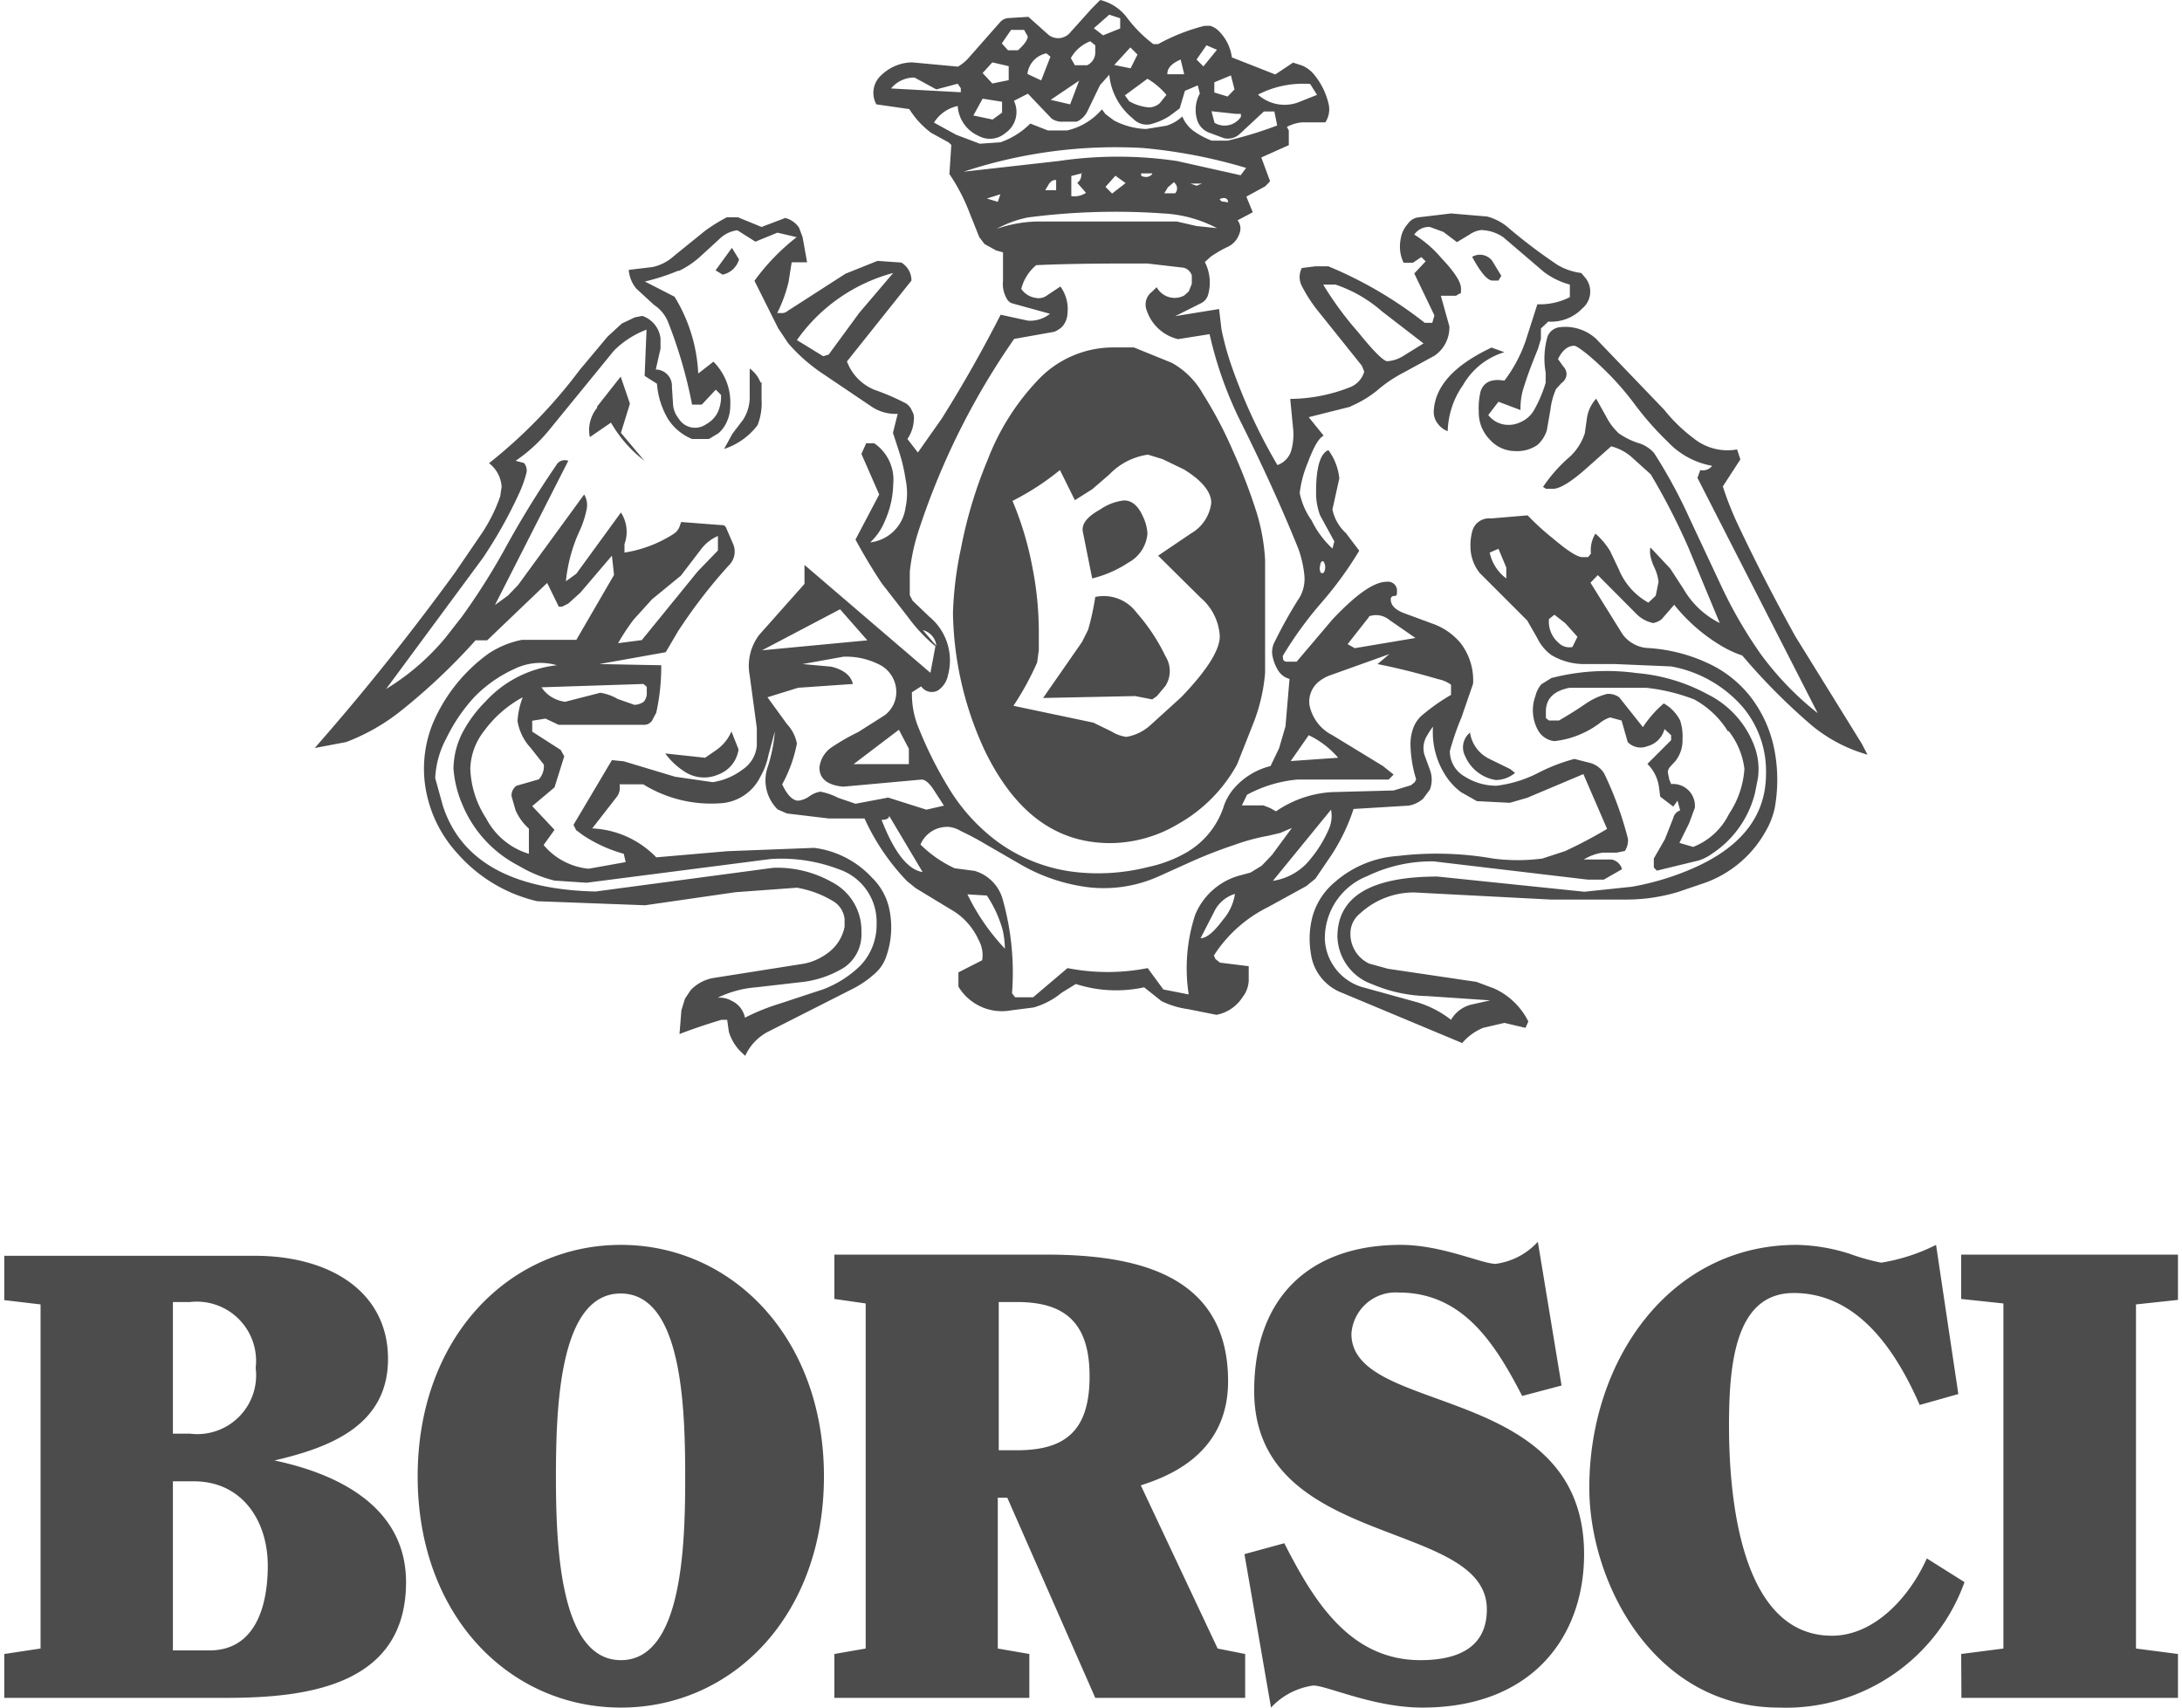
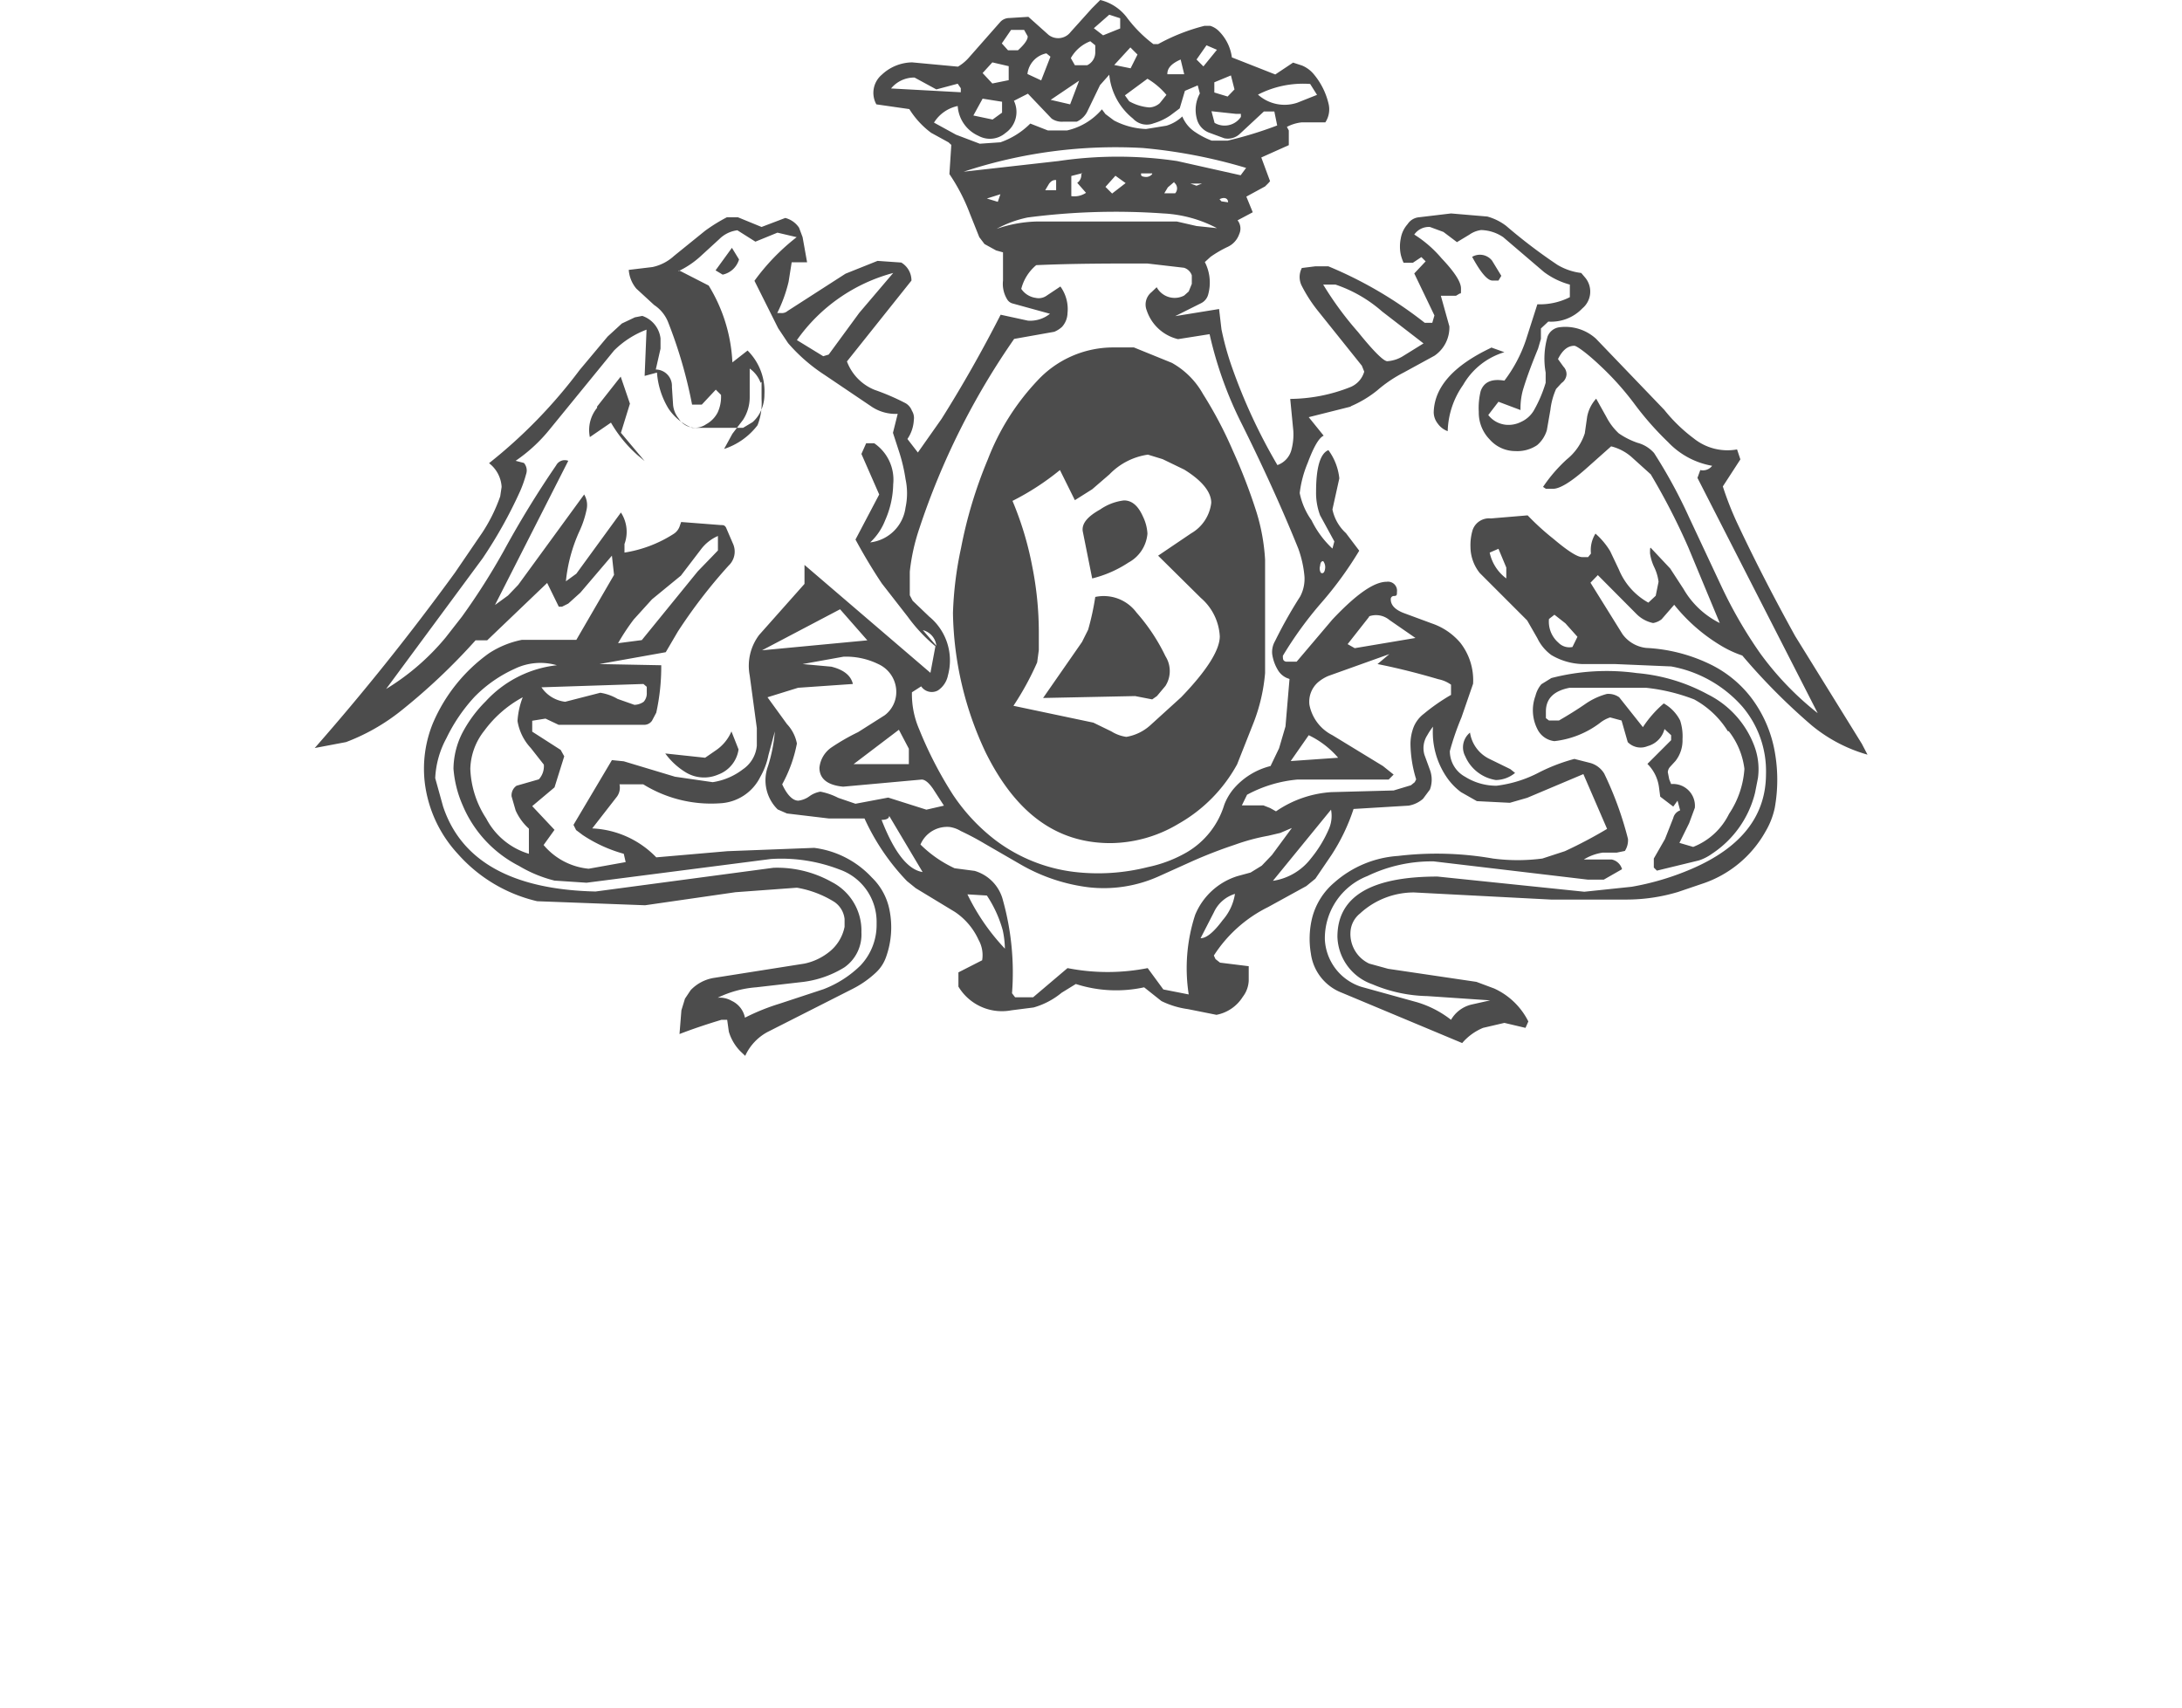
<svg xmlns="http://www.w3.org/2000/svg" viewBox="0 0 91.64 72" width="92" height="72">
  <defs>
    <style>.cls-1{fill:#4c4c4c;fill-rule:evenodd;}</style>
  </defs>
  <title>borsci</title>
  <g id="Livello_2" data-name="Livello 2">
    <g id="Livello_1-2" data-name="Livello 1">
-       <path class="cls-1" d="M7.11,69.59V62.46H8c2,0,3.11,1.63,3.11,3.56,0,1.7-.52,3.57-2.46,3.57Zm0-9.14V54.9h.72a2.5,2.5,0,0,1,2.77,2.78,2.48,2.48,0,0,1-2.77,2.77ZM1.53,55V69.51L0,69.74v1.85H9.36c3.35,0,7.58-.49,7.58-4.88,0-3.18-2.88-4.57-5.55-5.13v0c2.33-.54,4.79-1.47,4.79-4.28s-2.41-4.35-5.63-4.35H0v1.87Zm21.73,7.29c0-2.91.13-7.75,2.73-7.75s2.72,4.84,2.72,7.75S28.58,70,26,70,23.26,65.17,23.26,62.25ZM26,52.49c-4.69,0-8.57,3.88-8.57,9.76S21.3,72,26,72s8.56-3.87,8.56-9.75S30.66,52.49,26,52.49Zm15.93,8.66V54.9h.77c2,0,3.06.85,3.06,3.13s-1,3.12-3.06,3.12Zm9.23,8.36-3.24-6.88c1-.33,3.68-1.23,3.68-4.39,0-4.62-4.07-5.34-7.71-5.34H35v1.87l1.32.19V69.51L35,69.74v1.85h8.22V69.74l-1.33-.23V63.15h.4L46,71.59h6.32V69.74ZM64,58.86l1.66-.44-1-6.06a2.93,2.93,0,0,1-1.78.93c-.58,0-2.27-.8-4-.8-3.82,0-6.18,2.2-6.18,6.16,0,6.7,9.81,5.36,9.81,9.21,0,1.71-1.38,2.14-2.8,2.14-3,0-4.52-2.54-5.74-4.93l-1.68.46L53.41,72a3,3,0,0,1,1.78-.93c.58,0,2.54.93,4.6.93,4.64,0,6.82-3,6.82-6.47,0-7.29-9.81-5.8-9.81-9.29a1.87,1.87,0,0,1,2-1.74C61.53,54.5,62.88,56.7,64,58.86Zm18.39-.08-.94-6.29a7.94,7.94,0,0,1-2.31.75,8.77,8.77,0,0,1-1.32-.37,7.76,7.76,0,0,0-2.25-.38c-5.35,0-8.74,4.87-8.74,10.24,0,4,2.72,9.27,8,9.27a8,8,0,0,0,7.82-5.29l-1.59-1c-.7,1.58-2.18,3.26-4,3.26-3.9,0-4.34-6-4.34-8.86,0-2.65.28-5.59,2.73-5.59,2.69,0,4.3,2.41,5.31,4.72Zm.13,12.81h9.13V69.74l-1.77-.23V55l1.77-.19V52.9H82.51v1.87l1.78.19V69.51l-1.78.23Z" />
-       <path class="cls-1" d="M30,31.64a1.83,1.83,0,0,0,.66-.8l.3.76a1.33,1.33,0,0,1-.86,1.06,1.49,1.49,0,0,1-1.36-.09,3,3,0,0,1-.87-.8l1.68.18ZM21.6,33.13l.94-.27a.82.82,0,0,0,.21-.62l-.55-.7a2.18,2.18,0,0,1-.56-1.14,3.36,3.36,0,0,1,.22-1,4.89,4.89,0,0,0-1.62,1.41,2.69,2.69,0,0,0-.59,1.61,4.08,4.08,0,0,0,.67,2.09A3,3,0,0,0,22.12,36V34.94a2.28,2.28,0,0,1-.56-.77l-.17-.59A.49.49,0,0,1,21.6,33.13Zm-1.77-3.75a7.12,7.12,0,0,0-1.19,1.75,3.9,3.9,0,0,0-.47,1.68L18.5,34c.76,2.3,2.9,3.51,6.43,3.59l7.5-1a4.7,4.7,0,0,1,2.46.6,2.3,2.3,0,0,1,1.25,2.12,1.69,1.69,0,0,1-.72,1.48,4.33,4.33,0,0,1-1.72.61l-2,.23a4.47,4.47,0,0,0-1.62.44,1,1,0,0,1,.59.13,1,1,0,0,1,.56.71,9.13,9.13,0,0,1,1.46-.59l1.85-.61a4.53,4.53,0,0,0,1.56-1,2.49,2.49,0,0,0,.68-1.77,2.34,2.34,0,0,0-1.57-2.28,6.82,6.82,0,0,0-2.89-.44l-7.77,1-1.35-.09a5.48,5.48,0,0,1-1.5-.62,5.08,5.08,0,0,1-2.37-2.55,4.72,4.72,0,0,1-.39-1.55,3.41,3.41,0,0,1,.36-1.48,5.44,5.44,0,0,1,1-1.36,4.78,4.78,0,0,1,3-1.52,2.49,2.49,0,0,0-1.78.15A5.59,5.59,0,0,0,19.83,29.38Zm7.26-.17,0-.25-.14-.12-4.3.14a1.4,1.4,0,0,0,1,.61l1.48-.38a2.07,2.07,0,0,1,.73.26l.71.25a.73.73,0,0,0,.39-.13A.53.53,0,0,0,27.09,29.21Zm3-6v-.61a1.78,1.78,0,0,0-.72.57l-.84,1.1-1.22,1-.77.85a9.2,9.2,0,0,0-.66,1l1-.13,2.36-2.9.62-.64ZM40.61,37.71A9.07,9.07,0,0,0,42.19,40a4,4,0,0,0-.09-.77,5.08,5.08,0,0,0-.67-1.47Zm-1.89-.94L37.31,34.4c0,.12-.14.17-.32.17C37.52,35.93,38.09,36.67,38.72,36.77Zm-1-6-1.91,1.45,2.33,0v-.65Zm-2.48-5.08-3.29,1.73L36.39,27Zm4.06,1.54a.76.76,0,0,0-.57-.66ZM33.66,28l1.21.11c.53.13.83.38.91.73L33.47,29l-1.29.4L33,30.53a1.65,1.65,0,0,1,.42.82,5.83,5.83,0,0,1-.62,1.72c.21.46.45.69.68.69a1,1,0,0,0,.46-.18,1.1,1.1,0,0,1,.47-.2,2.78,2.78,0,0,1,.75.26l.73.25,1.38-.26,1.61.51.74-.17-.46-.71q-.27-.39-.48-.39l-3.31.3c-.64-.06-1-.32-1-.8a1.18,1.18,0,0,1,.5-.85A9.09,9.09,0,0,1,36,30.87l1.12-.71a1.23,1.23,0,0,0,.49-.95A1.29,1.29,0,0,0,36.85,28a3.08,3.08,0,0,0-1.47-.31Zm3.82-16.49a7.25,7.25,0,0,0-4.06,2.83l1.11.68.23-.07,1.29-1.76Zm4.41-3L42,8.19l-.57.18Zm2-.49h.46V7.59c-.08,0-.18,0-.3.16Zm1.57-.72-.47.12v.85a.89.89,0,0,0,.62-.14l-.37-.42A.4.4,0,0,0,45.41,7.34Zm-15.47,4.1.69-.95.3.49a.92.92,0,0,1-.69.64Zm-5,5.75,1-1.27.39,1.14L26,18.25,27,19.44l-.3-.25a5.51,5.51,0,0,1-1.12-1.37l-.89.61A1.48,1.48,0,0,1,25,17.19Zm6.94-1.05,0,.73a2.55,2.55,0,0,1-.17,1.1,2.9,2.9,0,0,1-1.41,1l.35-.64.45-.59a1.76,1.76,0,0,0,.28-.95l0-1.21A1.28,1.28,0,0,1,31.89,16.14Zm-3.48-4.7a9,9,0,0,1-1.44.47l1.25.64a6.78,6.78,0,0,1,1,3.24l.64-.5a2.42,2.42,0,0,1,.71,1.85,1.61,1.61,0,0,1-.13.65,1.38,1.38,0,0,1-.37.52l-.4.24H29a2.19,2.19,0,0,1-1-.82,3.4,3.4,0,0,1-.48-1.51L27,15.85l.08-1.95a3.88,3.88,0,0,0-1.37.88L23,18.1a6.68,6.68,0,0,1-1.44,1.33l.35.09A.48.48,0,0,1,22,20a5,5,0,0,1-.25.71,19.22,19.22,0,0,1-1.58,2.83l-4.07,5.51a10,10,0,0,0,2.51-2.17l.68-.87a28.17,28.17,0,0,0,1.78-2.8,41.59,41.59,0,0,1,2.2-3.59.41.41,0,0,1,.51-.19l-3.09,6.08.55-.4.43-.45,2.78-3.81a.87.87,0,0,1,.1.65,4.14,4.14,0,0,1-.3.9,6.67,6.67,0,0,0-.57,2.11l.44-.32L26,21.61a1.49,1.49,0,0,1,.15,1.33l0,.36a5.37,5.37,0,0,0,2.06-.78.63.63,0,0,0,.28-.37l.05-.14,1.68.13c.09,0,.15,0,.21.1l.31.72a.81.81,0,0,1-.2.89,22,22,0,0,0-2.14,2.78l-.51.87-2.8.5,2.61.05a9,9,0,0,1-.21,2l-.18.34a.4.4,0,0,1-.37.17l-3.57,0-.55-.26-.56.09v.46l1.2.77.15.27-.41,1.31-.94.79.94,1-.46.64a2.83,2.83,0,0,0,1.9,1l1.56-.28L26.12,36a6,6,0,0,1-1.73-.79L24.11,35,24,34.78l1.62-2.73.5.05,2.16.65,1.59.23a2.76,2.76,0,0,0,1.27-.54,1.35,1.35,0,0,0,.59-1c0-.25,0-.5,0-.74l-.3-2.22a2.16,2.16,0,0,1,.4-1.71l1.91-2.15,0-.8,5.31,4.55.21-1.12A6.82,6.82,0,0,1,38.09,26L37,24.6c-.4-.6-.77-1.22-1.11-1.85l1-1.9-.75-1.71.2-.45h.34a1.86,1.86,0,0,1,.8,1.73,3.92,3.92,0,0,1-.34,1.52,2.52,2.52,0,0,1-.63.93A1.7,1.7,0,0,0,38,21.4a2.86,2.86,0,0,0,0-1.2,7.14,7.14,0,0,0-.27-1.15l-.26-.8.2-.8a1.82,1.82,0,0,1-1.08-.29l-2-1.35a7.24,7.24,0,0,1-1.54-1.34l-.42-.63-1-2A9.09,9.09,0,0,1,33.41,10l-.81-.19-.93.38-.76-.48a1.3,1.3,0,0,0-.76.37l-.83.76A3.76,3.76,0,0,1,28.41,11.44Zm16.49-7,.38-1-1.2.81Zm-1-2.15a1,1,0,0,0-.8.87l.58.27.39-1ZM41.25,4.16l-.39.71.81.17.4-.29V4.29Zm0-1.08.41.44.69-.14V2.79l-.69-.16ZM43,1.26h-.55l-.39.57.26.29h.42c.29-.26.42-.46.41-.59ZM37.39,3.73l2.94.16V3.72l-.13-.19-.9.24-.92-.5A1.26,1.26,0,0,0,37.39,3.73ZM55.09,36.2a5.2,5.2,0,0,0,.77-1.27,1.38,1.38,0,0,0,.08-.79l-2.45,3A2.48,2.48,0,0,0,55.09,36.2Zm-.85-4.11,2-.14A3.79,3.79,0,0,0,55,31ZM51,38.47l-.56,1.09c.25,0,.56-.26.93-.76a2.18,2.18,0,0,0,.52-1.11A1.44,1.44,0,0,0,51,38.47ZM52,36.94l.55-.15.47-.29.43-.45.84-1.14-.49.21-.51.12a8.64,8.64,0,0,0-1.41.38,19.68,19.68,0,0,0-1.85.72l-1.33.6a5.65,5.65,0,0,1-3,.47,7.59,7.59,0,0,1-2.83-.95l-1.54-.89a11.47,11.47,0,0,0-1-.53,1.26,1.26,0,0,0-.47-.17,1.22,1.22,0,0,0-1.23.74,5.07,5.07,0,0,0,1.44,1l.84.11a1.73,1.73,0,0,1,1.2,1.25,11.35,11.35,0,0,1,.38,3.91l.13.17.76,0,1.45-1.23a8.74,8.74,0,0,0,3.38,0l.66.9,1.07.21a7.25,7.25,0,0,1,.27-3.35A2.84,2.84,0,0,1,52,36.94ZM46,25.17a1.72,1.72,0,0,1,1.74.66,8,8,0,0,1,1.22,1.84,1.17,1.17,0,0,1,0,1.25l-.36.43-.2.14-.72-.14-3.88.08,1.64-2.36.26-.52A11.13,11.13,0,0,0,46,25.17Zm9.56-1c.07,0,.11-.06.13-.19a.42.42,0,0,0-.08-.32c-.08,0-.12.07-.13.2A.36.36,0,0,0,55.51,24.15Zm2,1.82-.92,1.17.3.17,2.56-.43-1.1-.76A.88.88,0,0,0,57.51,26Zm6.14,6.6a1.29,1.29,0,0,1-.81.3,1.69,1.69,0,0,1-1.29-1,.8.8,0,0,1,.2-1,1.48,1.48,0,0,0,.8,1.1l.9.44ZM61,29.3v-.43a1.36,1.36,0,0,0-.53-.23c-.85-.25-1.71-.47-2.57-.64l.5-.42-2.57.92a1.68,1.68,0,0,0-.44.27,1.09,1.09,0,0,0-.36.95A1.82,1.82,0,0,0,56,31l2.13,1.3.45.36-.21.21-3.85,0a5.49,5.49,0,0,0-2.12.64l-.22.45h.63l.28,0,.28.11.25.14a4.64,4.64,0,0,1,2.33-.81l2.63-.07.73-.22.16-.13.06-.12a5.23,5.23,0,0,1-.24-1.5,2,2,0,0,1,.14-.72,1.34,1.34,0,0,1,.42-.54A8.24,8.24,0,0,1,61,29.3Zm1.63-6a1.83,1.83,0,0,0,.7,1.09v-.46L63,23.14Zm2.73,2.62-.23.18a1.17,1.17,0,0,0,.4,1,.64.64,0,0,0,.59.18l.21-.43-.51-.57Zm7.31,4.91a3.82,3.82,0,0,0-1.42-1.34A7.89,7.89,0,0,0,69.22,29L66,29c-.67.13-1,.46-1,1l0,.28.13.1h.42c.38-.22.77-.46,1.13-.71a2.91,2.91,0,0,1,.89-.41.79.79,0,0,1,.52.14l1,1.26a4.72,4.72,0,0,1,.88-1,1.72,1.72,0,0,1,.69.72,2.15,2.15,0,0,1,.1.79,1.4,1.4,0,0,1-.3.92l-.22.24a.37.37,0,0,0-.1.23l.06.3.08.2a.92.92,0,0,1,1,1l-.24.65-.41.83.58.17a2.83,2.83,0,0,0,1.51-1.39,3.87,3.87,0,0,0,.65-1.9A3.21,3.21,0,0,0,72.71,30.83ZM63,11.83l-.25,0c-.21,0-.49-.32-.86-1a.65.65,0,0,1,.84.16l.39.64Zm-.31,2.82.56.2a3,3,0,0,0-1.74,1.38,3.54,3.54,0,0,0-.65,1.95.88.88,0,0,1-.42-.32.78.78,0,0,1-.17-.48C60.3,16.32,61.1,15.41,62.72,14.65ZM73.79,31.46a2.78,2.78,0,0,1,.15,1.35l-.12.61A4.31,4.31,0,0,1,72,36a2,2,0,0,1-.55.28l-1.77.43-.13-.13V36.2l.47-.82.35-.89a.45.45,0,0,1,.29-.32l-.11-.41-.18.25-.55-.42-.05-.38a1.69,1.69,0,0,0-.49-1l1-1V31L70,30.74a1,1,0,0,1-.71.72.76.76,0,0,1-.84-.17l-.26-.91-.48-.13a1.34,1.34,0,0,0-.44.24,3.9,3.9,0,0,1-1.91.76.91.91,0,0,1-.72-.51,1.75,1.75,0,0,1-.08-1.4,1.2,1.2,0,0,1,.25-.49l.42-.26a9.29,9.29,0,0,1,3.6-.21,7.61,7.61,0,0,1,3,.9A4,4,0,0,1,73.79,31.46Zm-17-14.32L55,17.59l.63.78c-.2.09-.42.47-.67,1.14a4.72,4.72,0,0,0-.34,1.28,3,3,0,0,0,.5,1.15A4,4,0,0,0,56,23.13l.08-.3-.6-1.1a2.68,2.68,0,0,1-.17-1c0-1,.17-1.61.52-1.75a2.43,2.43,0,0,1,.46,1.19L56,21.48a1.86,1.86,0,0,0,.57,1l.56.74a15.47,15.47,0,0,1-1.61,2.21,15.83,15.83,0,0,0-1.61,2.22c0,.14,0,.22.14.25h.44L56,26.12c1-1.06,1.75-1.59,2.29-1.59a.38.38,0,0,1,.43.43c0,.12,0,.17-.13.17a.13.13,0,0,0-.13.15c0,.23.18.43.55.57l1.19.44a2.72,2.72,0,0,1,1.19.81,2.56,2.56,0,0,1,.54,1.73l-.49,1.42a11.47,11.47,0,0,0-.49,1.42,1.23,1.23,0,0,0,.64,1.08,2.48,2.48,0,0,0,1.33.38,5.2,5.2,0,0,0,1.81-.57A7.61,7.61,0,0,1,66.2,32l.67.17a1,1,0,0,1,.59.45,14.5,14.5,0,0,1,1,2.75.82.82,0,0,1-.13.51l-.34.07-.59,0a2.1,2.1,0,0,0-.8.29l1.17,0a.57.57,0,0,1,.44.41l-.77.44-.67,0-6.5-.77a6.23,6.23,0,0,0-2.8.62,2.82,2.82,0,0,0-1.79,2.67,2.21,2.21,0,0,0,1.54,2l2.35.65A4.34,4.34,0,0,1,61,43a1.36,1.36,0,0,1,.85-.64l.8-.18L60,42a6.2,6.2,0,0,1-2.32-.5,2.19,2.19,0,0,1-1.47-2c0-1.69,1.4-2.54,4.22-2.54l6.19.64,2-.21a11.3,11.3,0,0,0,2.54-.76c2.08-.9,3.12-2.23,3.12-4a4.2,4.2,0,0,0-1-2.84,5.24,5.24,0,0,0-3-1.69L67.92,28,66.54,28a2.72,2.72,0,0,1-1.31-.38,1.89,1.89,0,0,1-.59-.71l-.43-.75-2-2a1.78,1.78,0,0,1-.39-1.09,2.23,2.23,0,0,1,.09-.72.73.73,0,0,1,.77-.49l1.55-.13a10.75,10.75,0,0,0,1.1,1c.59.5,1,.76,1.2.76l.25,0,.12-.15a1.31,1.31,0,0,1,.19-.84,3.17,3.17,0,0,1,.62.74l.37.78a2.83,2.83,0,0,0,1.24,1.39l.31-.29.12-.59a2,2,0,0,0-.18-.61,2,2,0,0,1-.18-.59c0-.21,0-.28.06-.2l.79.84.56.86a3.63,3.63,0,0,0,1.53,1.44L71,23.07A28,28,0,0,0,69.42,20l-.82-.74a2.06,2.06,0,0,0-.85-.44l-1,.89c-.68.61-1.16.9-1.45.9H65l-.12-.08a6.43,6.43,0,0,1,1-1.16,2.34,2.34,0,0,0,.76-1.1l.1-.7a1.55,1.55,0,0,1,.38-.76l.43.77a2.53,2.53,0,0,0,.52.69,3.23,3.23,0,0,0,.79.4,1.42,1.42,0,0,1,.7.43,21.29,21.29,0,0,1,1.48,2.72l1.35,2.88a18.94,18.94,0,0,0,1.64,2.84,12.71,12.71,0,0,0,2.43,2.53l-5.07-9.92.12-.33a.49.49,0,0,0,.5-.18,3.35,3.35,0,0,1-1.86-1A12.86,12.86,0,0,1,68.71,17a12.06,12.06,0,0,0-1.42-1.58c-.58-.55-1-.84-1.09-.84-.29,0-.51.2-.69.56l.23.32a.46.46,0,0,1,.13.33.48.48,0,0,1-.21.36l-.23.25a3,3,0,0,0-.24.88l-.15.86a1.33,1.33,0,0,1-.41.63,1.5,1.5,0,0,1-.92.25,1.44,1.44,0,0,1-1.08-.49,1.62,1.62,0,0,1-.46-1.16,3,3,0,0,1,.08-.88c.14-.39.47-.53,1-.44a6,6,0,0,0,.9-1.69l.49-1.53a2.8,2.8,0,0,0,1.37-.3V12a3.22,3.22,0,0,1-1.09-.53L63.2,10a1.73,1.73,0,0,0-.93-.3,1.1,1.1,0,0,0-.49.19l-.53.32-.57-.43-.57-.21a.75.75,0,0,0-.66.32,5,5,0,0,1,1.15,1c.55.58.82,1,.82,1.27s0,.2-.06.22l-.15.09-.64,0,.36,1.29A1.44,1.44,0,0,1,60.3,15L59,15.71a5.56,5.56,0,0,0-1.11.75A4.69,4.69,0,0,1,56.75,17.14ZM46.21,21.48a2.22,2.22,0,0,1,1-.38c.34,0,.6.23.8.68a1.87,1.87,0,0,1,.19.72,1.53,1.53,0,0,1-.8,1.22,4.89,4.89,0,0,1-1.53.67l-.4-2C45.43,22.06,45.69,21.77,46.21,21.48ZM46.6,20l-.73.63-.73.46-.63-1.27a10.91,10.91,0,0,1-2,1.3,13.67,13.67,0,0,1,.83,2.75,14.17,14.17,0,0,1,.28,2.78v.76l-.07.52a12.07,12.07,0,0,1-1,1.83l3.37.71.76.37a1.61,1.61,0,0,0,.63.23,2,2,0,0,0,1-.48l1.31-1.19c1.1-1.14,1.63-2,1.63-2.57a2.3,2.3,0,0,0-.8-1.62l-1.8-1.78,1.39-.94a1.71,1.71,0,0,0,.85-1.29c0-.45-.38-.93-1.14-1.4l-.91-.44-.62-.19A2.8,2.8,0,0,0,46.6,20Zm2.63-4.7a3.4,3.4,0,0,1,1.31,1.31A17.32,17.32,0,0,1,51.8,19a23.7,23.7,0,0,1,1,2.6,8.4,8.4,0,0,1,.36,2v4.78a7.51,7.51,0,0,1-.48,2.08l-.7,1.77a6.43,6.43,0,0,1-2.48,2.51,5.65,5.65,0,0,1-2.86.81c-2.29,0-4-1.28-5.26-3.82A14.24,14.24,0,0,1,40,25.85a15.06,15.06,0,0,1,.34-2.74,18.85,18.85,0,0,1,1.13-3.74,10.12,10.12,0,0,1,2.08-3.31,4.36,4.36,0,0,1,3.14-1.41l.94,0Zm-.64-3.19a.86.86,0,0,0,1.16.35l.19-.17.13-.32,0-.36a.5.5,0,0,0-.33-.32l-1.55-.18c-1.55,0-3.11,0-4.68.07a1.92,1.92,0,0,0-.63,1,.88.88,0,0,0,.61.38.58.58,0,0,0,.44-.08l.6-.4a1.62,1.62,0,0,1,.3,1.12.9.9,0,0,1-.23.58,1.08,1.08,0,0,1-.33.21l-1.69.3a31,31,0,0,0-4,8,8.47,8.47,0,0,0-.4,1.81l0,1,.12.23L39,26a2.39,2.39,0,0,1,.79,2.47,1,1,0,0,1-.42.64.54.54,0,0,1-.71-.17l-.39.25a3.73,3.73,0,0,0,.31,1.57A16.49,16.49,0,0,0,40,33.51a8,8,0,0,0,1.81,1.93,6.88,6.88,0,0,0,3.27,1.32,8.54,8.54,0,0,0,3.14-.2,5.52,5.52,0,0,0,1.65-.63,3.5,3.5,0,0,0,1.57-2,2.41,2.41,0,0,1,.36-.63,3,3,0,0,1,1.59-1l.36-.75.27-.92.17-2-.13-.05a.83.83,0,0,1-.33-.28,1.79,1.79,0,0,1-.27-.72.92.92,0,0,1,.12-.55,19.27,19.27,0,0,1,1.06-1.88,1.59,1.59,0,0,0,.18-.85,4.66,4.66,0,0,0-.26-1.17c-.72-1.78-1.52-3.52-2.38-5.25a16.33,16.33,0,0,1-1.36-3.79l-1.33.21a1.84,1.84,0,0,1-1.32-1.21.67.67,0,0,1,.2-.77Zm-.19-4.8h-.47c0,.1,0,.13.18.15A.33.33,0,0,0,48.4,7.34Zm-1.69.85.57-.44-.43-.31-.42.47Zm5.42-.77.23-.31A22,22,0,0,0,48,6.24a20.39,20.39,0,0,0-7.55,1l4-.45a17.09,17.09,0,0,1,5,0Zm-2.8.28-.27.23-.15.25h.46A.31.31,0,0,0,49.33,7.7Zm2.27.86c0-.18-.17-.23-.36-.13l.08.09Zm-1.33,1,.86.09A5.41,5.41,0,0,0,48.87,9a28.61,28.61,0,0,0-5.72.17,4.73,4.73,0,0,0-1.31.48,5.54,5.54,0,0,1,1.69-.31h5.91Zm0-1.7.23-.09-.49,0ZM56.13,12h-.52a14,14,0,0,0,1.47,2c.66.82,1.08,1.23,1.23,1.23A1.43,1.43,0,0,0,59,15l.84-.52-1.75-1.35A5.75,5.75,0,0,0,56.13,12Zm-.78-8-.29-.46a4.16,4.16,0,0,0-2.2.45,1.68,1.68,0,0,0,1.66.34Zm-4.45.69.13.49a.83.83,0,0,0,1.11-.25V4.8l-.22,0ZM49.6,2.51c-.39.17-.57.37-.56.62h.71Zm.67,0,.29.29.57-.7-.44-.19Zm1.45.67-.7.29v.43l.56.17.29-.3ZM47.43,4.27a2.05,2.05,0,0,0,.85.26.71.71,0,0,0,.44-.18L49,4a3.09,3.09,0,0,0-.8-.68l-.95.7ZM46,1.91l-.21-.17a1.59,1.59,0,0,0-.82.71l.17.3h.52A.6.6,0,0,0,46,2.19Zm.2,1.68-.55,1.14a.93.93,0,0,1-.43.4l-.57,0A.75.75,0,0,1,44.16,5l-1-1.05-.59.3a1.08,1.08,0,0,1-.36,1.36,1,1,0,0,1-1.13.12,1.48,1.48,0,0,1-.88-1.26,1.55,1.55,0,0,0-1,.7l.93.51,1,.38L42,6a3.29,3.29,0,0,0,1.26-.79L44,5.5l.81,0a2.71,2.71,0,0,0,1.47-.89l.15.2.36.27a3.16,3.16,0,0,0,1.35.36L49,5.3a1.67,1.67,0,0,0,.67-.39,1.43,1.43,0,0,0,.56.67,3.36,3.36,0,0,0,.68.35l.67,0a16.31,16.31,0,0,0,2.09-.64l-.12-.59h-.44l-1,.93a.73.73,0,0,1-.67.2l-.65-.24A.84.84,0,0,1,50.28,5a1.44,1.44,0,0,1,.13-1.06l-.09-.34-.54.23-.22.74-.4.3a2.5,2.5,0,0,1-.7.33A.79.79,0,0,1,47.59,5a2.7,2.7,0,0,1-1-1.85ZM47.48,2l-.68.74.69.14.29-.58Zm-1.15-.51.72-.29V.77L46.59.62l-.65.57Zm4.27-.4h.25a.9.9,0,0,1,.39.25,1.92,1.92,0,0,1,.52,1.08l1.83.72.75-.5.37.12a1.28,1.28,0,0,1,.52.39,3,3,0,0,1,.6,1.2,1,1,0,0,1-.13.81l-1,0a1.72,1.72,0,0,0-.62.19l.08.15,0,.16,0,.29,0,.17L53,6.64l.37,1-.07.08-.14.14-.79.43.27.66L52,9.29a.56.56,0,0,1,.07.58.93.93,0,0,1-.51.55,4.77,4.77,0,0,0-.7.41l-.24.22a1.89,1.89,0,0,1,.14,1.37.57.57,0,0,1-.29.36l-1.1.55,1.85-.3.1.85a12.07,12.07,0,0,0,.45,1.62,23.57,23.57,0,0,0,1.91,4.11.93.93,0,0,0,.6-.68,2.49,2.49,0,0,0,.07-.77l-.13-1.34a7,7,0,0,0,2.54-.5,1,1,0,0,0,.58-.65l-.1-.25-1.89-2.36a6.13,6.13,0,0,1-.64-1,.82.82,0,0,1,0-.76l.56-.07h.56a17.21,17.21,0,0,1,4.06,2.38h.32l.09-.31-.85-1.77.48-.51-.18-.18-.36.24H59a1.8,1.8,0,0,1-.12-.35,1.68,1.68,0,0,1,0-.67,1.2,1.2,0,0,1,.29-.61.64.64,0,0,1,.49-.29L61,9l1.53.13a2.34,2.34,0,0,1,.79.39,22.57,22.57,0,0,0,2.17,1.65,2.56,2.56,0,0,0,1,.34l.17.2A.92.92,0,0,1,66.54,13a1.82,1.82,0,0,1-1.44.56l-.31.29,0,.44-.12.41c-.23.56-.46,1.15-.64,1.75a2.89,2.89,0,0,0-.1.84L63,16.94l-.43.56a1.08,1.08,0,0,0,.74.41,1.17,1.17,0,0,0,.64-.12,1.2,1.2,0,0,0,.54-.48,5.56,5.56,0,0,0,.5-1.17l0-.43a3.34,3.34,0,0,1,.08-1.52.62.62,0,0,1,.49-.39,1.92,1.92,0,0,1,1.55.48l2.88,3a6.8,6.8,0,0,0,1.25,1.21,2.27,2.27,0,0,0,1.82.46l.14.42-.74,1.14a13.32,13.32,0,0,0,.66,1.66c.75,1.59,1.55,3.13,2.39,4.65l2.81,4.54.24.46a6.44,6.44,0,0,1-2.36-1.24,26.14,26.14,0,0,1-2.92-2.94,4.56,4.56,0,0,1-.92-.43,7.35,7.35,0,0,1-1.95-1.71l-.53.61a.79.79,0,0,1-.36.16,1.39,1.39,0,0,1-.7-.38l-1.63-1.64-.31.32,1.35,2.17a1.43,1.43,0,0,0,1,.58,6.94,6.94,0,0,1,2.76.72,4.84,4.84,0,0,1,1.66,1.37,5.3,5.3,0,0,1,1,2.29,6.68,6.68,0,0,1,0,2.36,3.28,3.28,0,0,1-.39,1,4.77,4.77,0,0,1-2.69,2.21l-1,.34a7.58,7.58,0,0,1-2.16.32l-3.2,0-5.77-.3a3.35,3.35,0,0,0-2.28.89,1.07,1.07,0,0,0-.4.78,1.38,1.38,0,0,0,.79,1.33l.8.22,3.72.55.75.28a3,3,0,0,1,1.44,1.39l-.12.27-.89-.21-.9.21a2.34,2.34,0,0,0-.88.64L56.4,41.86a2.06,2.06,0,0,1-1.31-1.66,3.7,3.7,0,0,1,.06-1.52,2.89,2.89,0,0,1,.92-1.46,4.51,4.51,0,0,1,2.7-1.13,13.79,13.79,0,0,1,4,.11,8,8,0,0,0,2.08,0l.95-.31a19,19,0,0,0,1.78-.94l-1-2.31-2.37,1-.73.21-1.39-.07-.67-.38a2.63,2.63,0,0,1-.59-.61,3.36,3.36,0,0,1-.59-2.15A2.63,2.63,0,0,0,60,31a1,1,0,0,0-.12.83l.23.63a1.19,1.19,0,0,1,0,.83l-.29.39a1.23,1.23,0,0,1-.61.29l-2.32.14a8.21,8.21,0,0,1-.93,1.94l-.68,1-.38.31-1.62.89A5.73,5.73,0,0,0,51,40.29l.07.15.19.15,1.21.15v.61a1.2,1.2,0,0,1-.25.68,1.68,1.68,0,0,1-1.11.76l-1.2-.24a3.66,3.66,0,0,1-1.12-.34l-.73-.58a5.54,5.54,0,0,1-2.88-.14l-.6.37a3.24,3.24,0,0,1-1.18.62l-.94.12a2.14,2.14,0,0,1-2.23-1V41l1-.51a1.31,1.31,0,0,0-.15-.86,2.82,2.82,0,0,0-1-1.18l-1.65-1-.37-.3a9.47,9.47,0,0,1-1.79-2.64H34.76L33,34.3l-.39-.17a1.72,1.72,0,0,1-.41-1.82,6.49,6.49,0,0,0,.29-1.47l-.27,1a3,3,0,0,1-.34.91,2,2,0,0,1-1.69,1.12,5.44,5.44,0,0,1-3.25-.8l-1,0a.65.65,0,0,1-.1.51l-1.05,1.35a4,4,0,0,1,2.7,1.22l3-.26,3.66-.14A4,4,0,0,1,36.58,37a2.59,2.59,0,0,1,.74,1.35,3.71,3.71,0,0,1-.14,2,1.62,1.62,0,0,1-.42.65,4.22,4.22,0,0,1-1,.7l-3.59,1.82a2.16,2.16,0,0,0-.93,1l-.21-.2a2,2,0,0,1-.48-.82L30.48,43h-.24c-.6.18-1.2.38-1.77.6l.08-1,.15-.49.24-.36a1.73,1.73,0,0,1,1-.52l3.8-.6a2.48,2.48,0,0,0,1-.46,1.8,1.8,0,0,0,.69-1.09v-.33a1,1,0,0,0-.43-.72,4.36,4.36,0,0,0-1.58-.6l-2.59.19-3.81.55-4.55-.17a6.4,6.4,0,0,1-3.35-2,5.38,5.38,0,0,1-1.39-3,5.08,5.08,0,0,1,.34-2.5,7,7,0,0,1,2.36-2.95,3.93,3.93,0,0,1,1.39-.57h2.3l1.59-2.74-.09-.81-1.33,1.56-.51.46-.26.13-.14,0-.49-1L20.36,27l-.49,0A25.86,25.86,0,0,1,16.69,30a8.55,8.55,0,0,1-2.28,1.29l-1.32.25Q16.2,28,19,24.15l1.16-1.7a6.94,6.94,0,0,0,.75-1.52l.06-.4a1.36,1.36,0,0,0-.53-1,21.23,21.23,0,0,0,3.82-3.93l1.18-1.41.6-.55.55-.26.31-.06a1.14,1.14,0,0,1,.77.95l0,.43-.2.88a.69.69,0,0,1,.68.73l.05.77a1.07,1.07,0,0,0,.23.56.81.81,0,0,0,1.16.25,1.18,1.18,0,0,0,.49-.5,1.58,1.58,0,0,0,.14-.74L30,16.43l-.59.63H29A19.53,19.53,0,0,0,28,13.61a1.55,1.55,0,0,0-.6-.75l-.75-.69a1.39,1.39,0,0,1-.32-.79l1-.12a1.94,1.94,0,0,0,.91-.47l1.31-1.06a7.1,7.1,0,0,1,.92-.57l.46,0,1,.41,1-.38a1,1,0,0,1,.58.41l.15.4.19,1.06h-.65l-.13.82a6.08,6.08,0,0,1-.48,1.32l.17,0a.37.37,0,0,0,.27-.09l2.44-1.57L36.82,11l1,.07a.88.88,0,0,1,.43.76l-2.72,3.41a2.07,2.07,0,0,0,1.17,1.2A9.8,9.8,0,0,1,38,17a.62.62,0,0,1,.27.32.57.57,0,0,1,.08.39,1.56,1.56,0,0,1-.27.8l.44.57,1-1.42c.9-1.43,1.73-2.9,2.49-4.39l1.15.25a1.33,1.33,0,0,0,.93-.29l-1.56-.43a.38.38,0,0,1-.24-.17,1.25,1.25,0,0,1-.18-.8l0-1.19-.29-.08-.49-.27L41.11,10l-.4-1a7.92,7.92,0,0,0-.86-1.66l.08-1.23L39.81,6l-.73-.4a3.65,3.65,0,0,1-.92-1L36.77,4.4A1,1,0,0,1,37,3.15a1.9,1.9,0,0,1,1.28-.52l1.93.18a1.87,1.87,0,0,0,.46-.38L42,.92a.52.52,0,0,1,.37-.16l.81-.05.85.76a.66.66,0,0,0,.93-.12l.9-1L46.21,0a2,2,0,0,1,1.11.72,5.55,5.55,0,0,0,1.13,1.14l.2,0A8.24,8.24,0,0,1,50.6,1.09Z" />
+       <path class="cls-1" d="M30,31.64a1.83,1.83,0,0,0,.66-.8l.3.76a1.33,1.33,0,0,1-.86,1.06,1.49,1.49,0,0,1-1.36-.09,3,3,0,0,1-.87-.8l1.68.18ZM21.6,33.13l.94-.27a.82.82,0,0,0,.21-.62l-.55-.7a2.18,2.18,0,0,1-.56-1.14,3.36,3.36,0,0,1,.22-1,4.89,4.89,0,0,0-1.62,1.41,2.69,2.69,0,0,0-.59,1.61,4.08,4.08,0,0,0,.67,2.09A3,3,0,0,0,22.12,36V34.94a2.28,2.28,0,0,1-.56-.77l-.17-.59A.49.49,0,0,1,21.6,33.13Zm-1.77-3.75a7.12,7.12,0,0,0-1.19,1.75,3.9,3.9,0,0,0-.47,1.68L18.5,34c.76,2.3,2.9,3.51,6.43,3.59l7.5-1a4.7,4.7,0,0,1,2.46.6,2.3,2.3,0,0,1,1.25,2.12,1.69,1.69,0,0,1-.72,1.48,4.33,4.33,0,0,1-1.72.61l-2,.23a4.47,4.47,0,0,0-1.62.44,1,1,0,0,1,.59.13,1,1,0,0,1,.56.71,9.13,9.13,0,0,1,1.46-.59l1.85-.61a4.53,4.53,0,0,0,1.56-1,2.49,2.49,0,0,0,.68-1.77,2.34,2.34,0,0,0-1.57-2.28,6.82,6.82,0,0,0-2.89-.44l-7.77,1-1.35-.09a5.48,5.48,0,0,1-1.5-.62,5.08,5.08,0,0,1-2.37-2.55,4.72,4.72,0,0,1-.39-1.55,3.41,3.41,0,0,1,.36-1.48,5.44,5.44,0,0,1,1-1.36,4.78,4.78,0,0,1,3-1.52,2.49,2.49,0,0,0-1.78.15A5.59,5.59,0,0,0,19.83,29.38Zm7.26-.17,0-.25-.14-.12-4.3.14a1.4,1.4,0,0,0,1,.61l1.48-.38a2.07,2.07,0,0,1,.73.26l.71.25a.73.73,0,0,0,.39-.13A.53.53,0,0,0,27.09,29.21Zm3-6v-.61a1.78,1.78,0,0,0-.72.57l-.84,1.1-1.22,1-.77.85a9.2,9.2,0,0,0-.66,1l1-.13,2.36-2.9.62-.64ZM40.61,37.71A9.07,9.07,0,0,0,42.19,40a4,4,0,0,0-.09-.77,5.08,5.08,0,0,0-.67-1.47Zm-1.89-.94L37.31,34.4c0,.12-.14.17-.32.17C37.52,35.93,38.09,36.67,38.72,36.77Zm-1-6-1.91,1.45,2.33,0v-.65Zm-2.48-5.08-3.29,1.73L36.39,27Zm4.06,1.54a.76.76,0,0,0-.57-.66ZM33.66,28l1.21.11c.53.13.83.38.91.73L33.47,29l-1.29.4L33,30.53a1.65,1.65,0,0,1,.42.82,5.83,5.83,0,0,1-.62,1.72c.21.46.45.69.68.69a1,1,0,0,0,.46-.18,1.1,1.1,0,0,1,.47-.2,2.78,2.78,0,0,1,.75.26l.73.25,1.38-.26,1.61.51.74-.17-.46-.71q-.27-.39-.48-.39l-3.31.3c-.64-.06-1-.32-1-.8a1.18,1.18,0,0,1,.5-.85A9.09,9.09,0,0,1,36,30.87l1.12-.71a1.23,1.23,0,0,0,.49-.95A1.29,1.29,0,0,0,36.85,28a3.08,3.08,0,0,0-1.47-.31Zm3.82-16.49a7.25,7.25,0,0,0-4.06,2.83l1.11.68.23-.07,1.29-1.76Zm4.41-3L42,8.19l-.57.18Zm2-.49h.46V7.59c-.08,0-.18,0-.3.16Zm1.57-.72-.47.12v.85a.89.89,0,0,0,.62-.14l-.37-.42A.4.4,0,0,0,45.41,7.34Zm-15.47,4.1.69-.95.3.49a.92.92,0,0,1-.69.64Zm-5,5.75,1-1.27.39,1.14L26,18.25,27,19.44l-.3-.25a5.51,5.51,0,0,1-1.12-1.37l-.89.61A1.48,1.48,0,0,1,25,17.19Zm6.94-1.05,0,.73a2.55,2.55,0,0,1-.17,1.1,2.9,2.9,0,0,1-1.41,1l.35-.64.45-.59a1.76,1.76,0,0,0,.28-.95l0-1.21A1.28,1.28,0,0,1,31.89,16.14Zm-3.48-4.7l1.25.64a6.78,6.78,0,0,1,1,3.24l.64-.5a2.42,2.42,0,0,1,.71,1.85,1.61,1.61,0,0,1-.13.65,1.38,1.38,0,0,1-.37.52l-.4.24H29a2.19,2.19,0,0,1-1-.82,3.4,3.4,0,0,1-.48-1.51L27,15.85l.08-1.95a3.88,3.88,0,0,0-1.37.88L23,18.1a6.68,6.68,0,0,1-1.44,1.33l.35.09A.48.48,0,0,1,22,20a5,5,0,0,1-.25.71,19.22,19.22,0,0,1-1.58,2.83l-4.07,5.51a10,10,0,0,0,2.51-2.17l.68-.87a28.17,28.17,0,0,0,1.78-2.8,41.59,41.59,0,0,1,2.2-3.59.41.41,0,0,1,.51-.19l-3.09,6.08.55-.4.43-.45,2.78-3.81a.87.87,0,0,1,.1.65,4.14,4.14,0,0,1-.3.9,6.67,6.67,0,0,0-.57,2.11l.44-.32L26,21.61a1.49,1.49,0,0,1,.15,1.33l0,.36a5.37,5.37,0,0,0,2.06-.78.63.63,0,0,0,.28-.37l.05-.14,1.68.13c.09,0,.15,0,.21.1l.31.72a.81.81,0,0,1-.2.89,22,22,0,0,0-2.14,2.78l-.51.87-2.8.5,2.61.05a9,9,0,0,1-.21,2l-.18.34a.4.4,0,0,1-.37.17l-3.57,0-.55-.26-.56.09v.46l1.2.77.15.27-.41,1.31-.94.79.94,1-.46.64a2.83,2.83,0,0,0,1.9,1l1.56-.28L26.12,36a6,6,0,0,1-1.73-.79L24.11,35,24,34.78l1.62-2.73.5.05,2.16.65,1.59.23a2.76,2.76,0,0,0,1.27-.54,1.35,1.35,0,0,0,.59-1c0-.25,0-.5,0-.74l-.3-2.22a2.16,2.16,0,0,1,.4-1.71l1.91-2.15,0-.8,5.31,4.55.21-1.12A6.82,6.82,0,0,1,38.09,26L37,24.6c-.4-.6-.77-1.22-1.11-1.85l1-1.9-.75-1.71.2-.45h.34a1.86,1.86,0,0,1,.8,1.73,3.92,3.92,0,0,1-.34,1.52,2.52,2.52,0,0,1-.63.93A1.7,1.7,0,0,0,38,21.4a2.86,2.86,0,0,0,0-1.2,7.14,7.14,0,0,0-.27-1.15l-.26-.8.2-.8a1.82,1.82,0,0,1-1.08-.29l-2-1.35a7.24,7.24,0,0,1-1.54-1.34l-.42-.63-1-2A9.09,9.09,0,0,1,33.41,10l-.81-.19-.93.38-.76-.48a1.3,1.3,0,0,0-.76.37l-.83.76A3.76,3.76,0,0,1,28.41,11.44Zm16.49-7,.38-1-1.2.81Zm-1-2.15a1,1,0,0,0-.8.87l.58.27.39-1ZM41.25,4.16l-.39.71.81.17.4-.29V4.29Zm0-1.08.41.44.69-.14V2.79l-.69-.16ZM43,1.26h-.55l-.39.57.26.29h.42c.29-.26.42-.46.41-.59ZM37.39,3.73l2.94.16V3.72l-.13-.19-.9.24-.92-.5A1.26,1.26,0,0,0,37.39,3.73ZM55.09,36.2a5.2,5.2,0,0,0,.77-1.27,1.38,1.38,0,0,0,.08-.79l-2.45,3A2.48,2.48,0,0,0,55.09,36.2Zm-.85-4.11,2-.14A3.79,3.79,0,0,0,55,31ZM51,38.47l-.56,1.09c.25,0,.56-.26.93-.76a2.18,2.18,0,0,0,.52-1.11A1.44,1.44,0,0,0,51,38.47ZM52,36.94l.55-.15.47-.29.43-.45.84-1.14-.49.21-.51.12a8.64,8.64,0,0,0-1.41.38,19.68,19.68,0,0,0-1.85.72l-1.33.6a5.65,5.65,0,0,1-3,.47,7.59,7.59,0,0,1-2.83-.95l-1.54-.89a11.47,11.47,0,0,0-1-.53,1.26,1.26,0,0,0-.47-.17,1.22,1.22,0,0,0-1.23.74,5.07,5.07,0,0,0,1.44,1l.84.11a1.73,1.73,0,0,1,1.2,1.25,11.35,11.35,0,0,1,.38,3.91l.13.17.76,0,1.45-1.23a8.74,8.74,0,0,0,3.38,0l.66.9,1.07.21a7.25,7.25,0,0,1,.27-3.35A2.84,2.84,0,0,1,52,36.94ZM46,25.17a1.72,1.72,0,0,1,1.74.66,8,8,0,0,1,1.22,1.84,1.17,1.17,0,0,1,0,1.25l-.36.43-.2.14-.72-.14-3.88.08,1.64-2.36.26-.52A11.13,11.13,0,0,0,46,25.17Zm9.56-1c.07,0,.11-.06.13-.19a.42.42,0,0,0-.08-.32c-.08,0-.12.07-.13.2A.36.36,0,0,0,55.51,24.15Zm2,1.82-.92,1.17.3.17,2.56-.43-1.1-.76A.88.88,0,0,0,57.51,26Zm6.14,6.6a1.29,1.29,0,0,1-.81.3,1.69,1.69,0,0,1-1.29-1,.8.8,0,0,1,.2-1,1.48,1.48,0,0,0,.8,1.1l.9.44ZM61,29.3v-.43a1.36,1.36,0,0,0-.53-.23c-.85-.25-1.71-.47-2.57-.64l.5-.42-2.57.92a1.68,1.68,0,0,0-.44.27,1.09,1.09,0,0,0-.36.95A1.82,1.82,0,0,0,56,31l2.13,1.3.45.36-.21.21-3.85,0a5.49,5.49,0,0,0-2.12.64l-.22.45h.63l.28,0,.28.11.25.14a4.64,4.64,0,0,1,2.33-.81l2.63-.07.73-.22.16-.13.06-.12a5.23,5.23,0,0,1-.24-1.5,2,2,0,0,1,.14-.72,1.34,1.34,0,0,1,.42-.54A8.24,8.24,0,0,1,61,29.3Zm1.63-6a1.83,1.83,0,0,0,.7,1.09v-.46L63,23.14Zm2.73,2.62-.23.18a1.17,1.17,0,0,0,.4,1,.64.64,0,0,0,.59.18l.21-.43-.51-.57Zm7.31,4.91a3.82,3.82,0,0,0-1.42-1.34A7.89,7.89,0,0,0,69.22,29L66,29c-.67.13-1,.46-1,1l0,.28.13.1h.42c.38-.22.77-.46,1.13-.71a2.91,2.91,0,0,1,.89-.41.79.79,0,0,1,.52.14l1,1.26a4.72,4.72,0,0,1,.88-1,1.72,1.72,0,0,1,.69.72,2.15,2.15,0,0,1,.1.79,1.4,1.4,0,0,1-.3.92l-.22.24a.37.37,0,0,0-.1.23l.06.3.08.2a.92.92,0,0,1,1,1l-.24.65-.41.83.58.17a2.83,2.83,0,0,0,1.51-1.39,3.87,3.87,0,0,0,.65-1.9A3.21,3.21,0,0,0,72.71,30.83ZM63,11.83l-.25,0c-.21,0-.49-.32-.86-1a.65.65,0,0,1,.84.16l.39.64Zm-.31,2.82.56.2a3,3,0,0,0-1.74,1.38,3.54,3.54,0,0,0-.65,1.95.88.88,0,0,1-.42-.32.78.78,0,0,1-.17-.48C60.3,16.32,61.1,15.41,62.72,14.65ZM73.79,31.46a2.78,2.78,0,0,1,.15,1.35l-.12.61A4.31,4.31,0,0,1,72,36a2,2,0,0,1-.55.28l-1.77.43-.13-.13V36.2l.47-.82.35-.89a.45.45,0,0,1,.29-.32l-.11-.41-.18.25-.55-.42-.05-.38a1.69,1.69,0,0,0-.49-1l1-1V31L70,30.74a1,1,0,0,1-.71.72.76.76,0,0,1-.84-.17l-.26-.91-.48-.13a1.34,1.34,0,0,0-.44.24,3.9,3.9,0,0,1-1.91.76.91.91,0,0,1-.72-.51,1.75,1.75,0,0,1-.08-1.4,1.2,1.2,0,0,1,.25-.49l.42-.26a9.29,9.29,0,0,1,3.6-.21,7.61,7.61,0,0,1,3,.9A4,4,0,0,1,73.79,31.46Zm-17-14.32L55,17.59l.63.78c-.2.09-.42.47-.67,1.14a4.72,4.72,0,0,0-.34,1.28,3,3,0,0,0,.5,1.15A4,4,0,0,0,56,23.13l.08-.3-.6-1.1a2.68,2.68,0,0,1-.17-1c0-1,.17-1.61.52-1.75a2.43,2.43,0,0,1,.46,1.19L56,21.48a1.86,1.86,0,0,0,.57,1l.56.74a15.47,15.47,0,0,1-1.61,2.21,15.83,15.83,0,0,0-1.61,2.22c0,.14,0,.22.14.25h.44L56,26.12c1-1.06,1.75-1.59,2.29-1.59a.38.38,0,0,1,.43.43c0,.12,0,.17-.13.17a.13.13,0,0,0-.13.15c0,.23.18.43.55.57l1.19.44a2.72,2.72,0,0,1,1.19.81,2.56,2.56,0,0,1,.54,1.73l-.49,1.42a11.47,11.47,0,0,0-.49,1.42,1.23,1.23,0,0,0,.64,1.08,2.48,2.48,0,0,0,1.33.38,5.2,5.2,0,0,0,1.81-.57A7.61,7.61,0,0,1,66.2,32l.67.17a1,1,0,0,1,.59.45,14.5,14.5,0,0,1,1,2.75.82.82,0,0,1-.13.51l-.34.07-.59,0a2.1,2.1,0,0,0-.8.29l1.17,0a.57.57,0,0,1,.44.41l-.77.44-.67,0-6.5-.77a6.23,6.23,0,0,0-2.8.62,2.82,2.82,0,0,0-1.79,2.67,2.21,2.21,0,0,0,1.54,2l2.35.65A4.34,4.34,0,0,1,61,43a1.36,1.36,0,0,1,.85-.64l.8-.18L60,42a6.2,6.2,0,0,1-2.32-.5,2.19,2.19,0,0,1-1.47-2c0-1.69,1.4-2.54,4.22-2.54l6.19.64,2-.21a11.3,11.3,0,0,0,2.54-.76c2.08-.9,3.12-2.23,3.12-4a4.2,4.2,0,0,0-1-2.84,5.24,5.24,0,0,0-3-1.69L67.92,28,66.54,28a2.72,2.72,0,0,1-1.31-.38,1.89,1.89,0,0,1-.59-.71l-.43-.75-2-2a1.78,1.78,0,0,1-.39-1.09,2.23,2.23,0,0,1,.09-.72.73.73,0,0,1,.77-.49l1.55-.13a10.75,10.75,0,0,0,1.1,1c.59.5,1,.76,1.2.76l.25,0,.12-.15a1.31,1.31,0,0,1,.19-.84,3.17,3.17,0,0,1,.62.74l.37.78a2.83,2.83,0,0,0,1.24,1.39l.31-.29.12-.59a2,2,0,0,0-.18-.61,2,2,0,0,1-.18-.59c0-.21,0-.28.06-.2l.79.84.56.86a3.63,3.63,0,0,0,1.53,1.44L71,23.07A28,28,0,0,0,69.42,20l-.82-.74a2.06,2.06,0,0,0-.85-.44l-1,.89c-.68.61-1.16.9-1.45.9H65l-.12-.08a6.43,6.43,0,0,1,1-1.16,2.34,2.34,0,0,0,.76-1.1l.1-.7a1.55,1.55,0,0,1,.38-.76l.43.77a2.53,2.53,0,0,0,.52.69,3.23,3.23,0,0,0,.79.4,1.42,1.42,0,0,1,.7.43,21.29,21.29,0,0,1,1.48,2.72l1.35,2.88a18.94,18.94,0,0,0,1.64,2.84,12.71,12.71,0,0,0,2.43,2.53l-5.07-9.92.12-.33a.49.49,0,0,0,.5-.18,3.35,3.35,0,0,1-1.86-1A12.86,12.86,0,0,1,68.71,17a12.06,12.06,0,0,0-1.42-1.58c-.58-.55-1-.84-1.09-.84-.29,0-.51.2-.69.56l.23.32a.46.46,0,0,1,.13.33.48.48,0,0,1-.21.36l-.23.25a3,3,0,0,0-.24.88l-.15.86a1.33,1.33,0,0,1-.41.63,1.5,1.5,0,0,1-.92.25,1.44,1.44,0,0,1-1.08-.49,1.62,1.62,0,0,1-.46-1.16,3,3,0,0,1,.08-.88c.14-.39.47-.53,1-.44a6,6,0,0,0,.9-1.69l.49-1.53a2.8,2.8,0,0,0,1.37-.3V12a3.22,3.22,0,0,1-1.09-.53L63.2,10a1.73,1.73,0,0,0-.93-.3,1.1,1.1,0,0,0-.49.19l-.53.32-.57-.43-.57-.21a.75.75,0,0,0-.66.32,5,5,0,0,1,1.15,1c.55.58.82,1,.82,1.27s0,.2-.06.22l-.15.09-.64,0,.36,1.29A1.44,1.44,0,0,1,60.3,15L59,15.71a5.56,5.56,0,0,0-1.11.75A4.69,4.69,0,0,1,56.75,17.14ZM46.21,21.48a2.22,2.22,0,0,1,1-.38c.34,0,.6.23.8.68a1.87,1.87,0,0,1,.19.72,1.53,1.53,0,0,1-.8,1.22,4.89,4.89,0,0,1-1.53.67l-.4-2C45.43,22.06,45.69,21.77,46.21,21.48ZM46.6,20l-.73.63-.73.46-.63-1.27a10.91,10.91,0,0,1-2,1.3,13.67,13.67,0,0,1,.83,2.75,14.17,14.17,0,0,1,.28,2.78v.76l-.07.52a12.07,12.07,0,0,1-1,1.83l3.37.71.76.37a1.61,1.61,0,0,0,.63.23,2,2,0,0,0,1-.48l1.31-1.19c1.1-1.14,1.63-2,1.63-2.57a2.3,2.3,0,0,0-.8-1.62l-1.8-1.78,1.39-.94a1.71,1.71,0,0,0,.85-1.29c0-.45-.38-.93-1.14-1.4l-.91-.44-.62-.19A2.8,2.8,0,0,0,46.6,20Zm2.63-4.7a3.4,3.4,0,0,1,1.31,1.31A17.32,17.32,0,0,1,51.8,19a23.7,23.7,0,0,1,1,2.6,8.4,8.4,0,0,1,.36,2v4.78a7.51,7.51,0,0,1-.48,2.08l-.7,1.77a6.43,6.43,0,0,1-2.48,2.51,5.65,5.65,0,0,1-2.86.81c-2.29,0-4-1.28-5.26-3.82A14.24,14.24,0,0,1,40,25.85a15.06,15.06,0,0,1,.34-2.74,18.85,18.85,0,0,1,1.13-3.74,10.12,10.12,0,0,1,2.08-3.31,4.36,4.36,0,0,1,3.14-1.41l.94,0Zm-.64-3.19a.86.86,0,0,0,1.16.35l.19-.17.13-.32,0-.36a.5.5,0,0,0-.33-.32l-1.55-.18c-1.55,0-3.11,0-4.68.07a1.92,1.92,0,0,0-.63,1,.88.88,0,0,0,.61.38.58.58,0,0,0,.44-.08l.6-.4a1.62,1.62,0,0,1,.3,1.12.9.9,0,0,1-.23.58,1.08,1.08,0,0,1-.33.21l-1.69.3a31,31,0,0,0-4,8,8.47,8.47,0,0,0-.4,1.81l0,1,.12.23L39,26a2.39,2.39,0,0,1,.79,2.47,1,1,0,0,1-.42.64.54.54,0,0,1-.71-.17l-.39.25a3.73,3.73,0,0,0,.31,1.57A16.49,16.49,0,0,0,40,33.51a8,8,0,0,0,1.81,1.93,6.88,6.88,0,0,0,3.27,1.32,8.54,8.54,0,0,0,3.14-.2,5.52,5.52,0,0,0,1.65-.63,3.5,3.5,0,0,0,1.57-2,2.41,2.41,0,0,1,.36-.63,3,3,0,0,1,1.59-1l.36-.75.27-.92.17-2-.13-.05a.83.83,0,0,1-.33-.28,1.79,1.79,0,0,1-.27-.72.92.92,0,0,1,.12-.55,19.27,19.27,0,0,1,1.06-1.88,1.59,1.59,0,0,0,.18-.85,4.66,4.66,0,0,0-.26-1.17c-.72-1.78-1.52-3.52-2.38-5.25a16.33,16.33,0,0,1-1.36-3.79l-1.33.21a1.84,1.84,0,0,1-1.32-1.21.67.67,0,0,1,.2-.77Zm-.19-4.8h-.47c0,.1,0,.13.18.15A.33.33,0,0,0,48.4,7.34Zm-1.69.85.57-.44-.43-.31-.42.47Zm5.42-.77.23-.31A22,22,0,0,0,48,6.24a20.39,20.39,0,0,0-7.55,1l4-.45a17.09,17.09,0,0,1,5,0Zm-2.8.28-.27.23-.15.25h.46A.31.31,0,0,0,49.33,7.7Zm2.27.86c0-.18-.17-.23-.36-.13l.08.09Zm-1.33,1,.86.09A5.41,5.41,0,0,0,48.87,9a28.61,28.61,0,0,0-5.72.17,4.73,4.73,0,0,0-1.31.48,5.54,5.54,0,0,1,1.69-.31h5.91Zm0-1.7.23-.09-.49,0ZM56.13,12h-.52a14,14,0,0,0,1.47,2c.66.82,1.08,1.23,1.23,1.23A1.43,1.43,0,0,0,59,15l.84-.52-1.75-1.35A5.75,5.75,0,0,0,56.13,12Zm-.78-8-.29-.46a4.16,4.16,0,0,0-2.2.45,1.68,1.68,0,0,0,1.66.34Zm-4.45.69.13.49a.83.83,0,0,0,1.11-.25V4.8l-.22,0ZM49.6,2.51c-.39.17-.57.37-.56.62h.71Zm.67,0,.29.29.57-.7-.44-.19Zm1.45.67-.7.29v.43l.56.17.29-.3ZM47.43,4.27a2.05,2.05,0,0,0,.85.26.71.71,0,0,0,.44-.18L49,4a3.09,3.09,0,0,0-.8-.68l-.95.7ZM46,1.91l-.21-.17a1.59,1.59,0,0,0-.82.71l.17.3h.52A.6.6,0,0,0,46,2.19Zm.2,1.68-.55,1.14a.93.93,0,0,1-.43.4l-.57,0A.75.75,0,0,1,44.16,5l-1-1.05-.59.3a1.08,1.08,0,0,1-.36,1.36,1,1,0,0,1-1.13.12,1.48,1.48,0,0,1-.88-1.26,1.55,1.55,0,0,0-1,.7l.93.51,1,.38L42,6a3.29,3.29,0,0,0,1.26-.79L44,5.5l.81,0a2.71,2.71,0,0,0,1.47-.89l.15.2.36.27a3.16,3.16,0,0,0,1.35.36L49,5.3a1.67,1.67,0,0,0,.67-.39,1.43,1.43,0,0,0,.56.67,3.36,3.36,0,0,0,.68.35l.67,0a16.31,16.31,0,0,0,2.09-.64l-.12-.59h-.44l-1,.93a.73.73,0,0,1-.67.2l-.65-.24A.84.84,0,0,1,50.28,5a1.44,1.44,0,0,1,.13-1.06l-.09-.34-.54.23-.22.74-.4.3a2.5,2.5,0,0,1-.7.33A.79.79,0,0,1,47.59,5a2.7,2.7,0,0,1-1-1.85ZM47.48,2l-.68.74.69.14.29-.58Zm-1.15-.51.72-.29V.77L46.59.62l-.65.57Zm4.27-.4h.25a.9.9,0,0,1,.39.25,1.92,1.92,0,0,1,.52,1.08l1.83.72.75-.5.37.12a1.28,1.28,0,0,1,.52.39,3,3,0,0,1,.6,1.2,1,1,0,0,1-.13.81l-1,0a1.72,1.72,0,0,0-.62.19l.08.15,0,.16,0,.29,0,.17L53,6.64l.37,1-.07.08-.14.14-.79.43.27.66L52,9.29a.56.56,0,0,1,.07.58.93.93,0,0,1-.51.55,4.77,4.77,0,0,0-.7.41l-.24.22a1.89,1.89,0,0,1,.14,1.37.57.57,0,0,1-.29.36l-1.1.55,1.85-.3.1.85a12.07,12.07,0,0,0,.45,1.62,23.57,23.57,0,0,0,1.91,4.11.93.93,0,0,0,.6-.68,2.49,2.49,0,0,0,.07-.77l-.13-1.34a7,7,0,0,0,2.54-.5,1,1,0,0,0,.58-.65l-.1-.25-1.89-2.36a6.13,6.13,0,0,1-.64-1,.82.82,0,0,1,0-.76l.56-.07h.56a17.21,17.21,0,0,1,4.06,2.38h.32l.09-.31-.85-1.77.48-.51-.18-.18-.36.24H59a1.8,1.8,0,0,1-.12-.35,1.68,1.68,0,0,1,0-.67,1.2,1.2,0,0,1,.29-.61.64.64,0,0,1,.49-.29L61,9l1.53.13a2.34,2.34,0,0,1,.79.39,22.57,22.57,0,0,0,2.17,1.65,2.56,2.56,0,0,0,1,.34l.17.2A.92.92,0,0,1,66.54,13a1.82,1.82,0,0,1-1.44.56l-.31.29,0,.44-.12.41c-.23.56-.46,1.15-.64,1.75a2.89,2.89,0,0,0-.1.84L63,16.94l-.43.56a1.08,1.08,0,0,0,.74.41,1.17,1.17,0,0,0,.64-.12,1.2,1.2,0,0,0,.54-.48,5.56,5.56,0,0,0,.5-1.17l0-.43a3.34,3.34,0,0,1,.08-1.52.62.62,0,0,1,.49-.39,1.92,1.92,0,0,1,1.55.48l2.88,3a6.8,6.8,0,0,0,1.25,1.21,2.27,2.27,0,0,0,1.82.46l.14.42-.74,1.14a13.32,13.32,0,0,0,.66,1.66c.75,1.59,1.55,3.13,2.39,4.65l2.81,4.54.24.46a6.44,6.44,0,0,1-2.36-1.24,26.14,26.14,0,0,1-2.92-2.94,4.56,4.56,0,0,1-.92-.43,7.35,7.35,0,0,1-1.95-1.71l-.53.61a.79.79,0,0,1-.36.16,1.39,1.39,0,0,1-.7-.38l-1.63-1.64-.31.32,1.35,2.17a1.43,1.43,0,0,0,1,.58,6.94,6.94,0,0,1,2.76.72,4.84,4.84,0,0,1,1.66,1.37,5.3,5.3,0,0,1,1,2.29,6.68,6.68,0,0,1,0,2.36,3.28,3.28,0,0,1-.39,1,4.77,4.77,0,0,1-2.69,2.21l-1,.34a7.58,7.58,0,0,1-2.16.32l-3.2,0-5.77-.3a3.35,3.35,0,0,0-2.28.89,1.07,1.07,0,0,0-.4.78,1.38,1.38,0,0,0,.79,1.33l.8.22,3.72.55.75.28a3,3,0,0,1,1.44,1.39l-.12.27-.89-.21-.9.21a2.34,2.34,0,0,0-.88.64L56.4,41.86a2.06,2.06,0,0,1-1.31-1.66,3.7,3.7,0,0,1,.06-1.52,2.89,2.89,0,0,1,.92-1.46,4.51,4.51,0,0,1,2.7-1.13,13.79,13.79,0,0,1,4,.11,8,8,0,0,0,2.08,0l.95-.31a19,19,0,0,0,1.78-.94l-1-2.31-2.37,1-.73.21-1.39-.07-.67-.38a2.63,2.63,0,0,1-.59-.61,3.36,3.36,0,0,1-.59-2.15A2.63,2.63,0,0,0,60,31a1,1,0,0,0-.12.83l.23.63a1.19,1.19,0,0,1,0,.83l-.29.39a1.23,1.23,0,0,1-.61.29l-2.32.14a8.21,8.21,0,0,1-.93,1.94l-.68,1-.38.31-1.62.89A5.73,5.73,0,0,0,51,40.29l.07.15.19.15,1.21.15v.61a1.2,1.2,0,0,1-.25.68,1.68,1.68,0,0,1-1.11.76l-1.2-.24a3.66,3.66,0,0,1-1.12-.34l-.73-.58a5.54,5.54,0,0,1-2.88-.14l-.6.37a3.24,3.24,0,0,1-1.18.62l-.94.12a2.14,2.14,0,0,1-2.23-1V41l1-.51a1.31,1.31,0,0,0-.15-.86,2.82,2.82,0,0,0-1-1.18l-1.65-1-.37-.3a9.47,9.47,0,0,1-1.79-2.64H34.76L33,34.3l-.39-.17a1.72,1.72,0,0,1-.41-1.82,6.49,6.49,0,0,0,.29-1.47l-.27,1a3,3,0,0,1-.34.91,2,2,0,0,1-1.69,1.12,5.44,5.44,0,0,1-3.25-.8l-1,0a.65.65,0,0,1-.1.51l-1.05,1.35a4,4,0,0,1,2.7,1.22l3-.26,3.66-.14A4,4,0,0,1,36.58,37a2.59,2.59,0,0,1,.74,1.35,3.71,3.71,0,0,1-.14,2,1.62,1.62,0,0,1-.42.65,4.22,4.22,0,0,1-1,.7l-3.59,1.82a2.16,2.16,0,0,0-.93,1l-.21-.2a2,2,0,0,1-.48-.82L30.48,43h-.24c-.6.18-1.2.38-1.77.6l.08-1,.15-.49.24-.36a1.73,1.73,0,0,1,1-.52l3.8-.6a2.48,2.48,0,0,0,1-.46,1.8,1.8,0,0,0,.69-1.09v-.33a1,1,0,0,0-.43-.72,4.36,4.36,0,0,0-1.58-.6l-2.59.19-3.81.55-4.55-.17a6.4,6.4,0,0,1-3.35-2,5.38,5.38,0,0,1-1.39-3,5.08,5.08,0,0,1,.34-2.5,7,7,0,0,1,2.36-2.95,3.93,3.93,0,0,1,1.39-.57h2.3l1.59-2.74-.09-.81-1.33,1.56-.51.46-.26.13-.14,0-.49-1L20.36,27l-.49,0A25.86,25.86,0,0,1,16.69,30a8.55,8.55,0,0,1-2.28,1.29l-1.32.25Q16.2,28,19,24.15l1.16-1.7a6.94,6.94,0,0,0,.75-1.52l.06-.4a1.36,1.36,0,0,0-.53-1,21.23,21.23,0,0,0,3.82-3.93l1.18-1.41.6-.55.55-.26.31-.06a1.14,1.14,0,0,1,.77.95l0,.43-.2.88a.69.69,0,0,1,.68.73l.05.77a1.07,1.07,0,0,0,.23.56.81.81,0,0,0,1.16.25,1.18,1.18,0,0,0,.49-.5,1.58,1.58,0,0,0,.14-.74L30,16.43l-.59.63H29A19.53,19.53,0,0,0,28,13.61a1.55,1.55,0,0,0-.6-.75l-.75-.69a1.39,1.39,0,0,1-.32-.79l1-.12a1.94,1.94,0,0,0,.91-.47l1.31-1.06a7.1,7.1,0,0,1,.92-.57l.46,0,1,.41,1-.38a1,1,0,0,1,.58.41l.15.4.19,1.06h-.65l-.13.82a6.08,6.08,0,0,1-.48,1.32l.17,0a.37.37,0,0,0,.27-.09l2.44-1.57L36.82,11l1,.07a.88.88,0,0,1,.43.76l-2.72,3.41a2.07,2.07,0,0,0,1.17,1.2A9.8,9.8,0,0,1,38,17a.62.62,0,0,1,.27.32.57.57,0,0,1,.08.39,1.56,1.56,0,0,1-.27.8l.44.57,1-1.42c.9-1.43,1.73-2.9,2.49-4.39l1.15.25a1.33,1.33,0,0,0,.93-.29l-1.56-.43a.38.38,0,0,1-.24-.17,1.25,1.25,0,0,1-.18-.8l0-1.19-.29-.08-.49-.27L41.11,10l-.4-1a7.92,7.92,0,0,0-.86-1.66l.08-1.23L39.81,6l-.73-.4a3.65,3.65,0,0,1-.92-1L36.77,4.4A1,1,0,0,1,37,3.15a1.9,1.9,0,0,1,1.28-.52l1.93.18a1.87,1.87,0,0,0,.46-.38L42,.92a.52.52,0,0,1,.37-.16l.81-.05.85.76a.66.66,0,0,0,.93-.12l.9-1L46.21,0a2,2,0,0,1,1.11.72,5.55,5.55,0,0,0,1.13,1.14l.2,0A8.24,8.24,0,0,1,50.6,1.09Z" />
    </g>
  </g>
</svg>